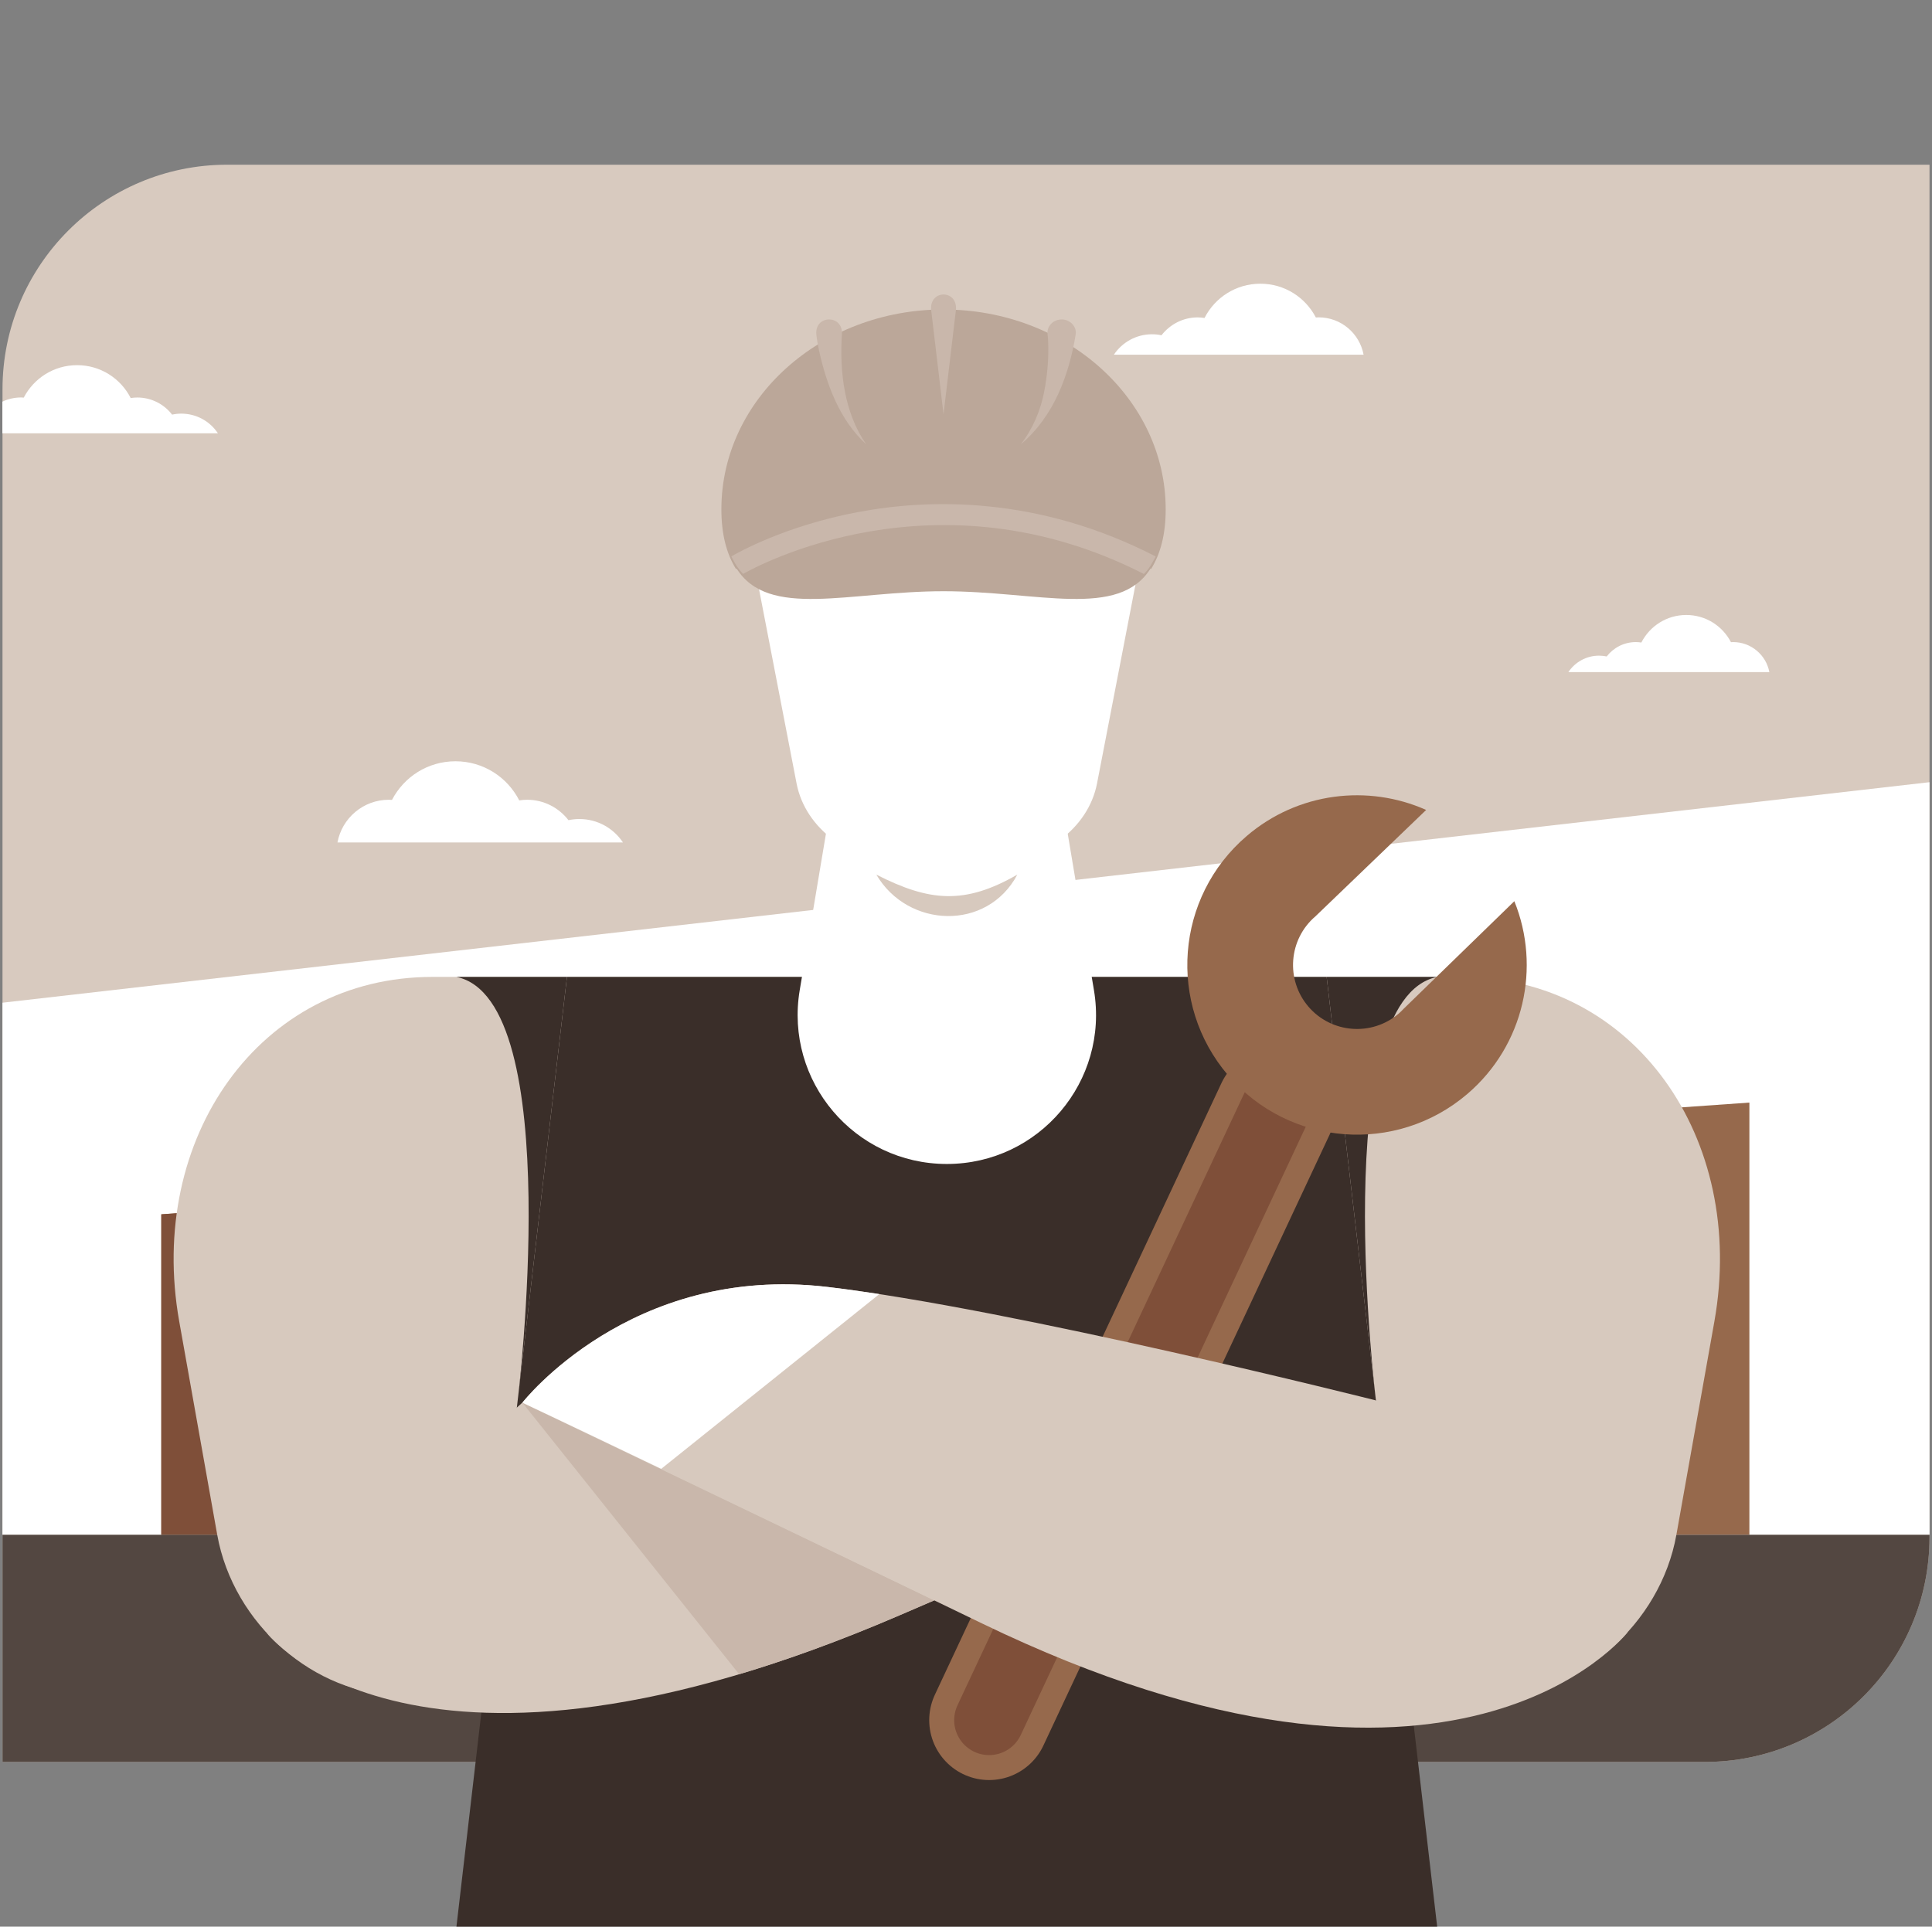
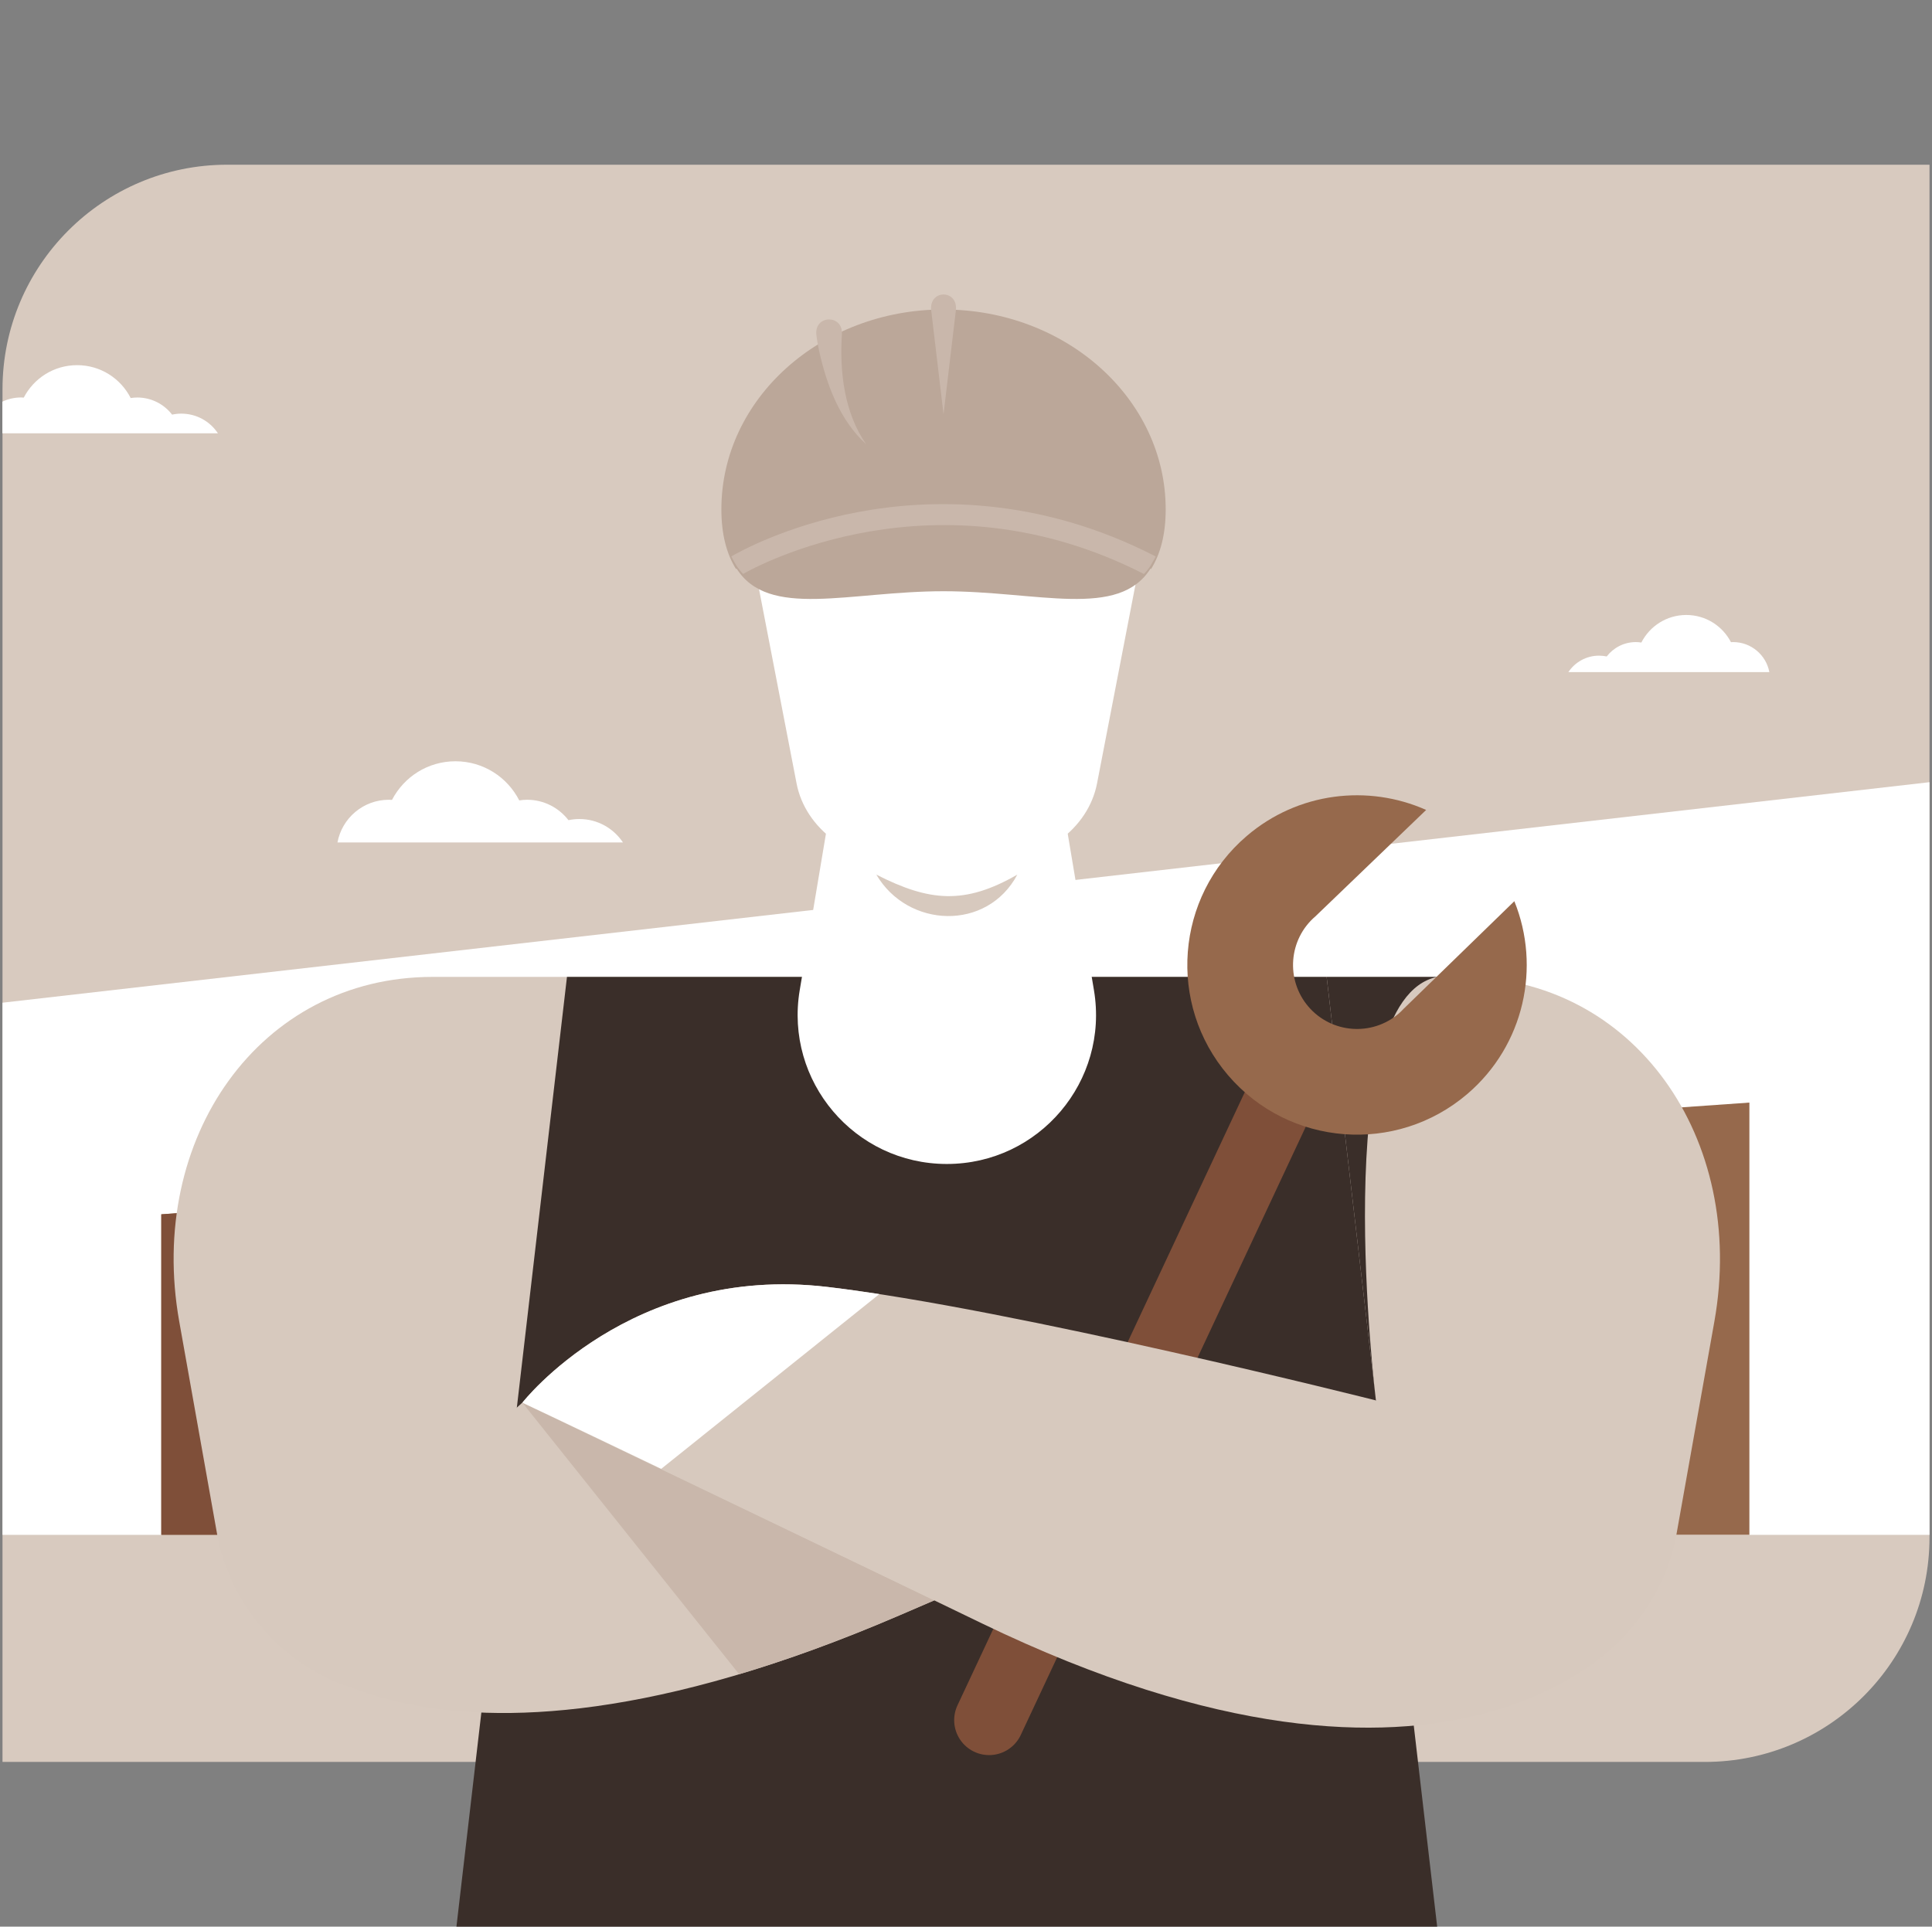
<svg xmlns="http://www.w3.org/2000/svg" width="387" height="386" viewBox="0 0 387 386" fill="none">
  <rect x="0" y="0" width="387" height="386" fill="#808080" stroke="none" />
  <g clip-path="url(#clip0_4104_16081)">
    <path d="M45.5 33H386.5V308C386.5 332.84 366.34 353 341.5 353H0.5V78C0.5 53.16 20.66 33 45.5 33Z" fill="#D8CABF" />
    <path d="M0.5 200.89V307.5H386.5V156.71L0.5 200.89Z" fill="white" />
    <path d="M32.31 307.49H350.421V220.9L32.31 243.29V307.49Z" fill="#96694C" />
    <path d="M145.781 234.59L32.31 243.29V307.49H145.781V234.59Z" fill="#7F4F39" />
    <path d="M149.29 212.39L157.22 204.46C158.07 203.68 159.05 203.07 160.27 202.74H152.33C152.23 202.74 152.14 202.74 152.05 202.74C152 202.74 151.96 202.74 151.91 202.75C151.88 202.75 151.84 202.75 151.81 202.75C151.56 202.77 151.32 202.81 151.07 202.87C151.06 202.87 151.05 202.87 151.03 202.87C150.98 202.88 150.93 202.89 150.89 202.91C150.13 203.11 149.43 203.47 148.82 203.95C148.65 204.08 148.49 204.22 148.34 204.37L138.68 214.02H145.31C146.87 214.02 148.27 213.39 149.29 212.37V212.39Z" fill="#96694C" />
    <path d="M148.34 215.7L140.45 223.59C139.63 224.35 138.61 225 137.33 225.35H145.3C145.4 225.35 145.49 225.35 145.58 225.35C145.63 225.35 145.67 225.35 145.72 225.34C145.75 225.34 145.79 225.34 145.82 225.34C146.07 225.32 146.31 225.28 146.56 225.22C146.57 225.22 146.58 225.22 146.6 225.22C146.65 225.21 146.7 225.2 146.74 225.19C147.5 224.99 148.2 224.63 148.81 224.15C148.98 224.02 149.14 223.88 149.29 223.73L158.95 214.08H152.32C150.76 214.08 149.36 214.71 148.34 215.73V215.7Z" fill="#96694C" />
    <path d="M162.28 208.96C162.28 208.96 162.28 208.94 162.28 208.93C162.28 208.9 162.3 208.87 162.33 208.86C163.21 208.59 165.72 208.34 165.72 208.34C165.72 208.34 163.2 208.18 162.32 207.91C162.32 207.91 162.27 207.87 162.27 207.83C162.27 207.83 162.27 207.81 162.27 207.8C162.38 207.5 163.18 206.45 163.18 206.45L161.84 207.39H161.82C161.78 207.39 161.75 207.36 161.74 207.33C161.47 206 161.29 203.53 161.29 203.51C161.29 203.53 161.11 205.99 160.84 207.33C160.84 207.33 160.8 207.39 160.76 207.39C160.76 207.39 160.74 207.39 160.73 207.39L159.39 206.45C159.39 206.45 160.2 207.48 160.31 207.78C160.31 207.78 160.31 207.8 160.31 207.81C160.31 207.85 160.29 207.87 160.26 207.89C159.38 208.16 156.85 208.34 156.85 208.34C156.85 208.34 159.37 208.6 160.25 208.87C160.25 208.87 160.3 208.91 160.3 208.95C160.3 208.95 160.3 208.97 160.3 208.98C160.19 209.28 159.39 210.23 159.39 210.23L160.73 209.4H160.75C160.79 209.4 160.82 209.43 160.83 209.46C161.1 210.79 161.27 213.26 161.28 213.28C161.28 213.26 161.46 210.79 161.74 209.46C161.74 209.46 161.78 209.4 161.82 209.4C161.82 209.4 161.84 209.4 161.85 209.4L163.18 210.23C163.18 210.23 162.39 209.27 162.28 208.97V208.96Z" fill="#96694C" />
-     <path d="M0.5 353H341.5C366.35 353 386.5 332.85 386.5 308V307.49H0.5V353Z" fill="#534741" />
    <path d="M124.79 168.79C122.91 165.96 119.7 164.09 116.06 164.09C115.31 164.09 114.58 164.17 113.87 164.32C111.95 161.84 108.96 160.23 105.58 160.23C105.05 160.23 104.53 160.28 104.01 160.36C101.64 155.71 96.82 152.52 91.24 152.52C85.66 152.52 80.91 155.67 78.52 160.26C78.31 160.25 78.11 160.23 77.89 160.23C72.76 160.23 68.5 163.92 67.6 168.78H124.78L124.79 168.79Z" fill="white" />
-     <path d="M223.111 71.08C224.751 68.61 227.561 66.97 230.751 66.97C231.411 66.97 232.051 67.04 232.661 67.17C234.341 65 236.961 63.59 239.911 63.59C240.381 63.59 240.831 63.64 241.281 63.7C243.351 59.63 247.571 56.84 252.451 56.84C257.331 56.84 261.491 59.59 263.581 63.61C263.761 63.6 263.941 63.58 264.131 63.58C268.621 63.58 272.341 66.8 273.141 71.06H223.111V71.08Z" fill="white" />
    <path d="M314.151 134.67C315.471 132.68 317.731 131.36 320.301 131.36C320.831 131.36 321.341 131.42 321.841 131.52C323.191 129.77 325.301 128.64 327.681 128.64C328.061 128.64 328.421 128.68 328.781 128.73C330.451 125.46 333.841 123.21 337.771 123.21C341.701 123.21 345.051 125.43 346.731 128.66C346.881 128.66 347.021 128.64 347.171 128.64C350.781 128.64 353.781 131.24 354.421 134.66H314.141L314.151 134.67Z" fill="white" />
    <path d="M198.17 172.79H181.14C170.45 172.79 161.32 166.09 159.56 156.95L148.79 101.22C146.55 89.65 156.84 79.11 170.37 79.11H208.94C222.47 79.11 232.76 89.65 230.52 101.22L219.75 156.95C217.98 166.09 208.86 172.79 198.17 172.79Z" fill="white" />
    <path d="M299.18 339.63H80.13C63.14 339.63 46.72 325.48 43.51 307.48L35.9 264.74C29.37 228.09 51.98 195.72 86.65 195.72H292.66C327.33 195.72 349.93 228.1 343.41 264.74L335.8 307.48C332.59 325.48 316.17 339.63 299.18 339.63Z" fill="#D7C9BE" />
    <path d="M287.88 386H91.43L113.57 195.72H265.74L287.88 386Z" fill="#3A2E29" />
    <path d="M183.001 148.71H196.321C204.681 148.71 211.821 154.75 213.201 163L219.131 198.39C222.181 216.61 208.141 233.2 189.661 233.2C171.191 233.2 157.141 216.61 160.191 198.39L166.121 163C167.501 154.75 174.641 148.71 183.001 148.71Z" fill="white" />
    <path d="M53.5 327.23C53.5 327.23 83.12 365.43 180.07 323.67L275.33 282.63L104.63 281.01L53.5 327.23Z" fill="#D7C9BE" />
    <path d="M148.061 335.43C157.811 332.52 168.461 328.67 180.081 323.67C182.501 322.63 184.841 321.62 187.141 320.63L104.641 281.02L148.071 335.44L148.061 335.43Z" fill="#C9B7AB" />
    <path d="M275.61 280.57C275.61 280.57 265.74 200.3 287.88 195.72H265.74L275.61 280.57Z" fill="#3A2E29" />
-     <path d="M103.7 280.57C103.7 280.57 113.57 200.3 91.43 195.72H113.57L103.7 280.57Z" fill="#3A2E29" />
-     <path d="M255.541 222.08L198.131 344.63" stroke="#96694C" stroke-width="24" stroke-miterlimit="10" stroke-linecap="round" />
    <path d="M255.541 222.08L198.131 344.63" stroke="#7F4F39" stroke-width="14" stroke-miterlimit="10" stroke-linecap="round" />
    <path d="M281.242 202.027C280.908 202.39 280.551 202.747 280.167 203.078C274.79 207.673 266.68 207.048 262.084 201.672C257.489 196.295 258.114 188.185 263.491 183.589L285.673 162.271C274.065 157.107 260.016 158.686 249.723 167.498C235.455 179.709 233.792 201.169 246.003 215.437C258.214 229.705 279.674 231.368 293.942 219.157C305.343 209.395 308.681 193.727 303.337 180.554L281.252 202.025L281.242 202.027Z" fill="#96694C" />
    <path d="M275.611 280.57C275.611 280.57 202.791 262.19 165.691 257.83C126.311 253.2 104.641 281.02 104.641 281.02C104.641 281.02 122.141 289.2 196.681 325.24C291.721 371.19 326.021 327.03 326.021 327.03L275.621 280.58L275.611 280.57Z" fill="#D7C9BE" />
    <path d="M176.141 259.27C172.441 258.7 168.931 258.21 165.691 257.83C126.311 253.2 104.641 281.02 104.641 281.02C104.641 281.02 111.021 284 132.451 294.28L176.141 259.27Z" fill="white" />
    <path d="M147.509 113.852C153.897 124.088 170.059 118.452 189.004 118.452C207.95 118.452 224.121 124.088 230.5 113.852C185.854 89.545 147.85 113.633 147.5 113.852H147.509Z" fill="#BBA799" />
    <path d="M189.004 62C164.425 62 144.5 79.924 144.5 102.03C144.5 107.066 145.543 110.965 147.428 114C147.77 113.779 185.849 89.574 230.572 114C232.457 110.965 233.5 107.066 233.5 102.038C233.5 79.933 213.575 62.009 188.996 62.009L189.004 62Z" fill="#BBA799" />
    <path d="M175.541 175.23C186.181 180.65 193.241 181.29 203.781 175.23C197.741 186.6 181.851 185.99 175.541 175.23Z" fill="#D7C9BE" />
    <path d="M0.5 86.81H43.651C42.071 84.43 39.38 82.87 36.31 82.87C35.681 82.87 35.071 82.94 34.471 83.07C32.861 80.98 30.34 79.64 27.5 79.64C27.05 79.64 26.61 79.68 26.18 79.75C24.191 75.84 20.14 73.16 15.45 73.16C10.761 73.16 6.77 75.8 4.76 79.66C4.59 79.65 4.41 79.63 4.23 79.63C2.89 79.63 1.61 79.93 0.48 80.47V86.81H0.5Z" fill="white" />
    <path d="M171.968 102.572C157.336 105.33 147.821 110.697 146.5 111.477C146.806 112.125 147.147 112.74 147.523 113.322C147.926 113.936 148.372 114.485 148.853 114.983C151.494 113.471 187.544 93.733 229.139 115C229.628 114.501 230.074 113.945 230.477 113.322C230.477 113.322 230.477 113.313 230.486 113.305L231.334 111.818C231.386 111.71 231.448 111.594 231.5 111.486C207.86 99.307 186.083 99.922 171.968 102.58V102.572Z" fill="#C9B7AB" />
    <path d="M168.644 66.949C168.157 74.484 169.106 82.684 173.5 89C168.217 84.193 165.576 77.097 164.045 70.159C163.832 69.107 163.635 68.116 163.507 66.905C163.276 63.002 168.927 63.046 168.636 66.949H168.644Z" fill="#C9B7AB" />
-     <path d="M215.475 66.977C214.16 75.053 211.125 83.419 204.5 89C206.943 85.811 208.494 82.097 209.198 78.286C209.734 75.43 210.016 72.566 209.988 69.692C209.988 68.772 209.941 67.756 209.837 66.977C209.649 65.522 210.749 64.2 212.309 64.024C214.113 63.788 215.72 65.295 215.475 66.977Z" fill="#C9B7AB" />
    <path d="M191.489 62.019L189 83L186.511 62.019C186.221 57.993 191.779 57.993 191.489 62.019Z" fill="#C9B7AB" />
  </g>
  <defs>
    <clipPath id="clip0_4104_16081">
      <rect width="386" height="386" fill="white" transform="translate(0.5)" />
    </clipPath>
  </defs>
</svg>